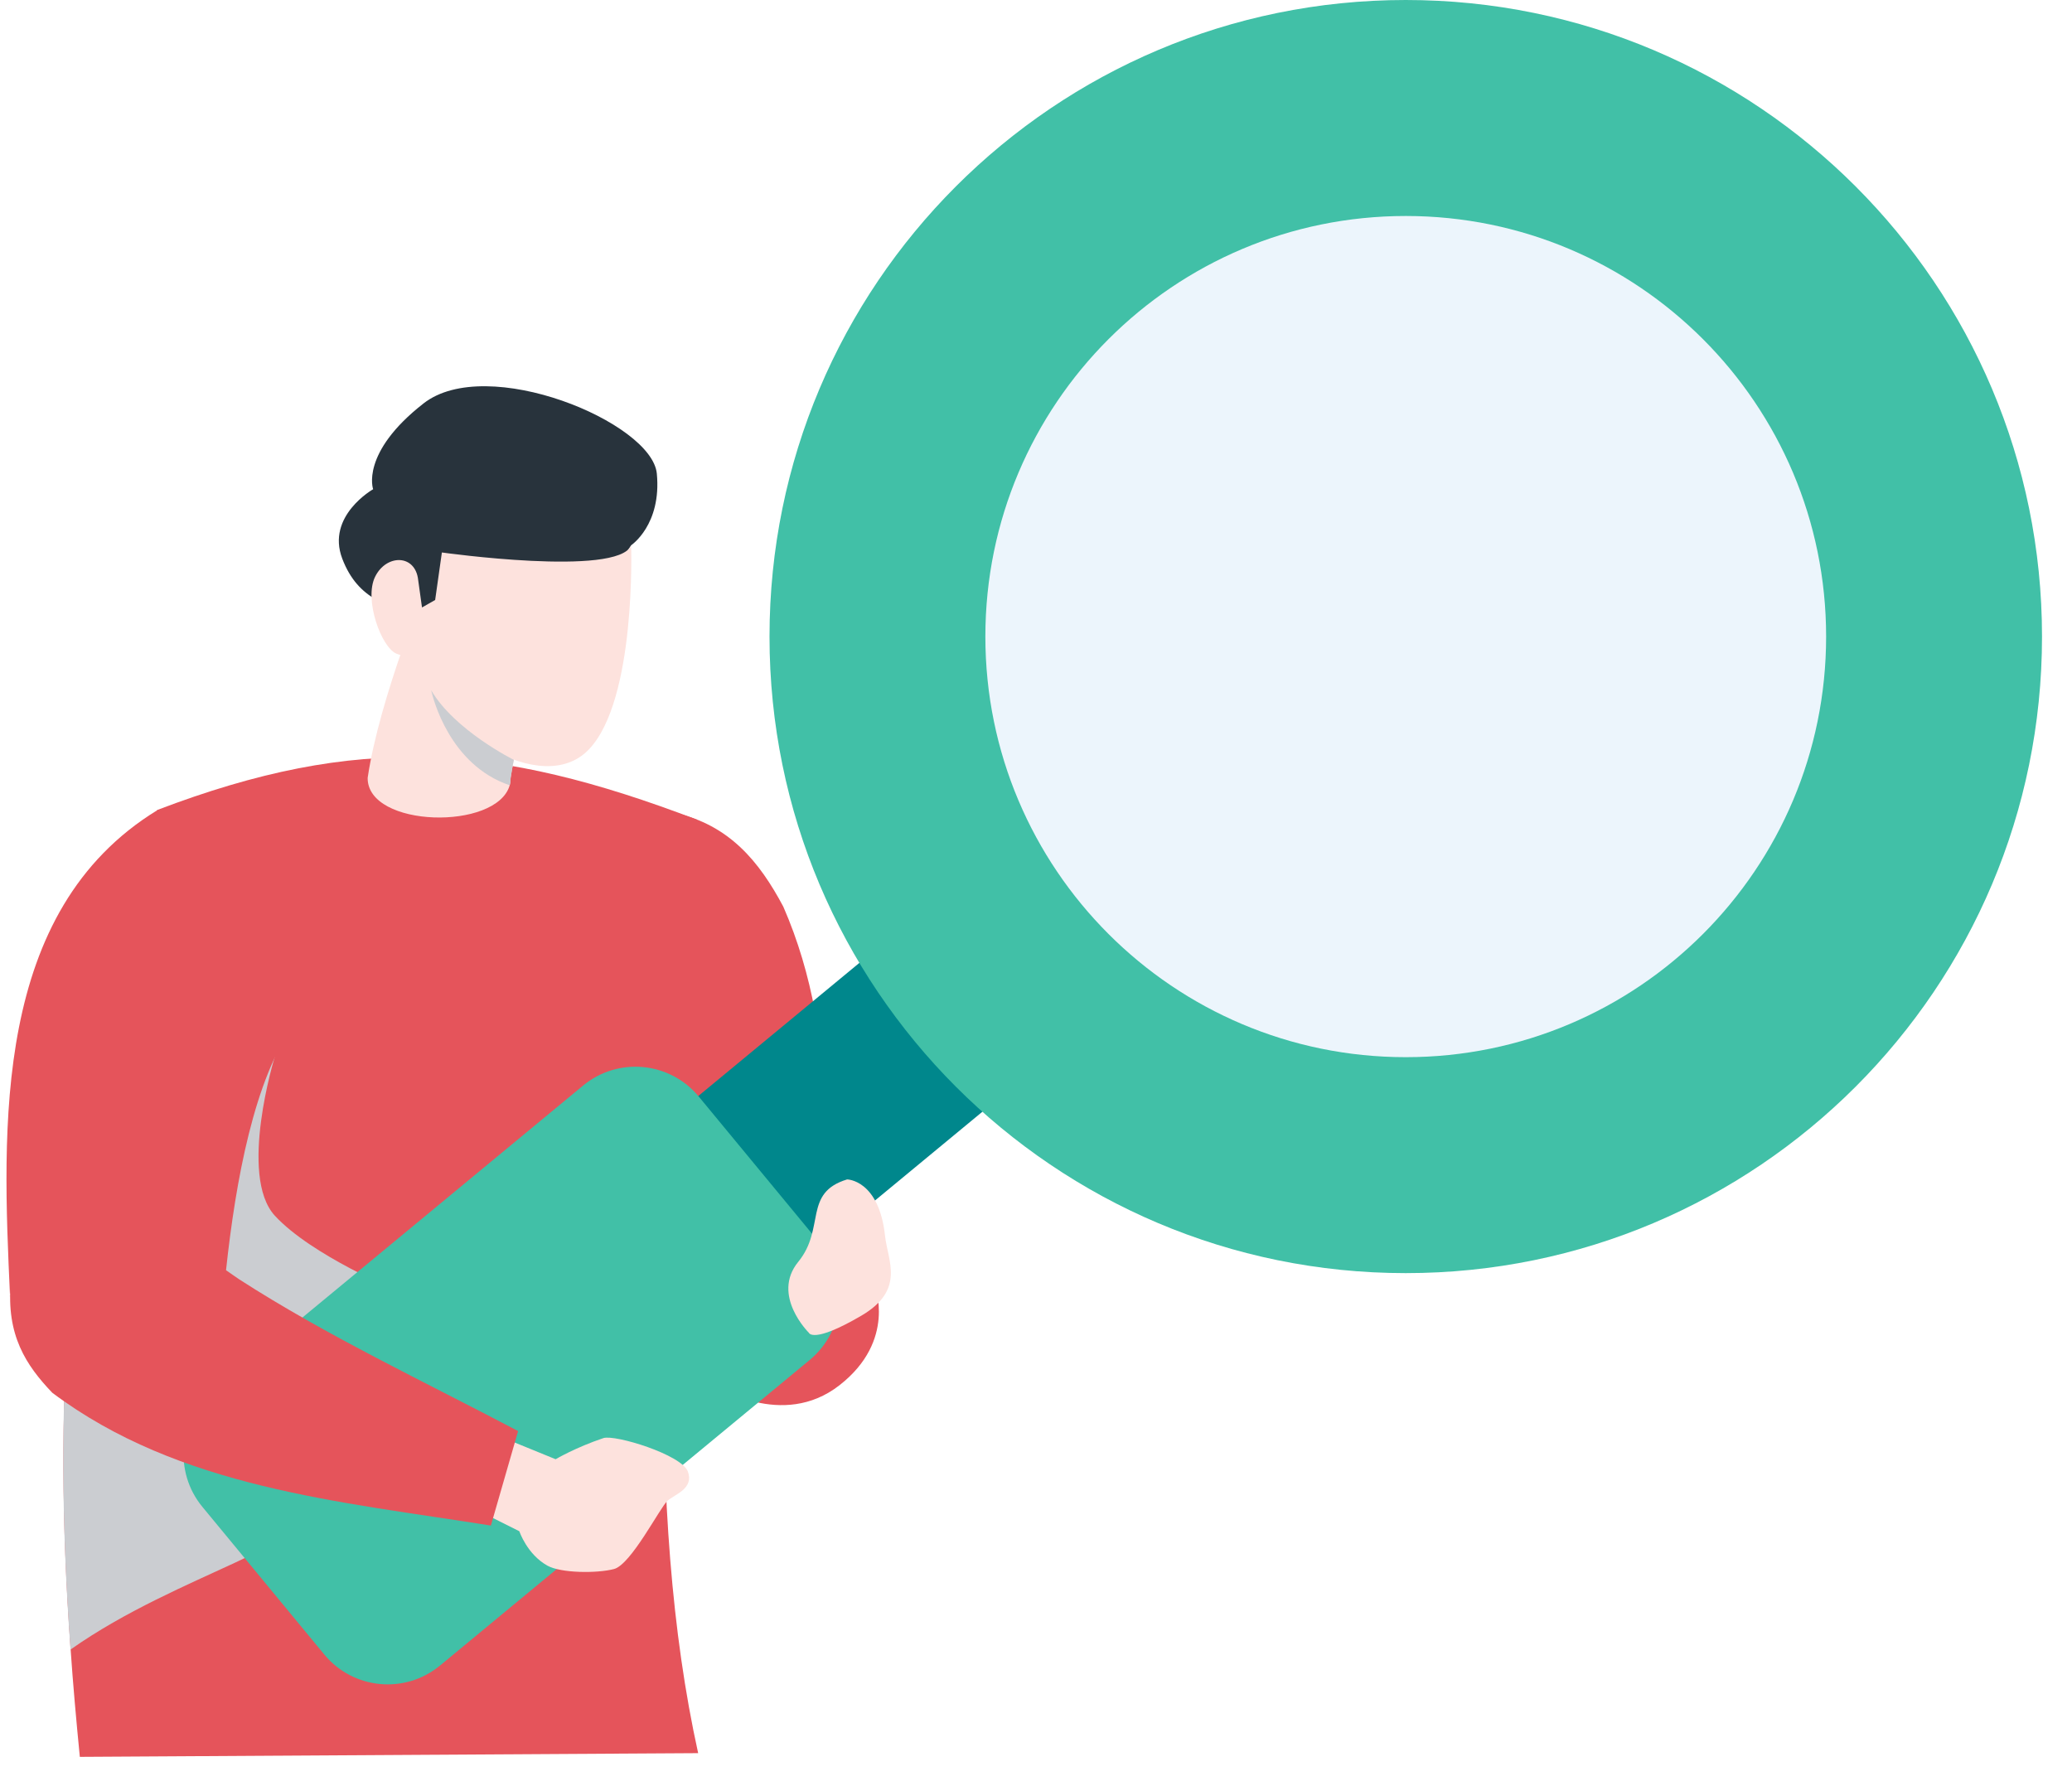
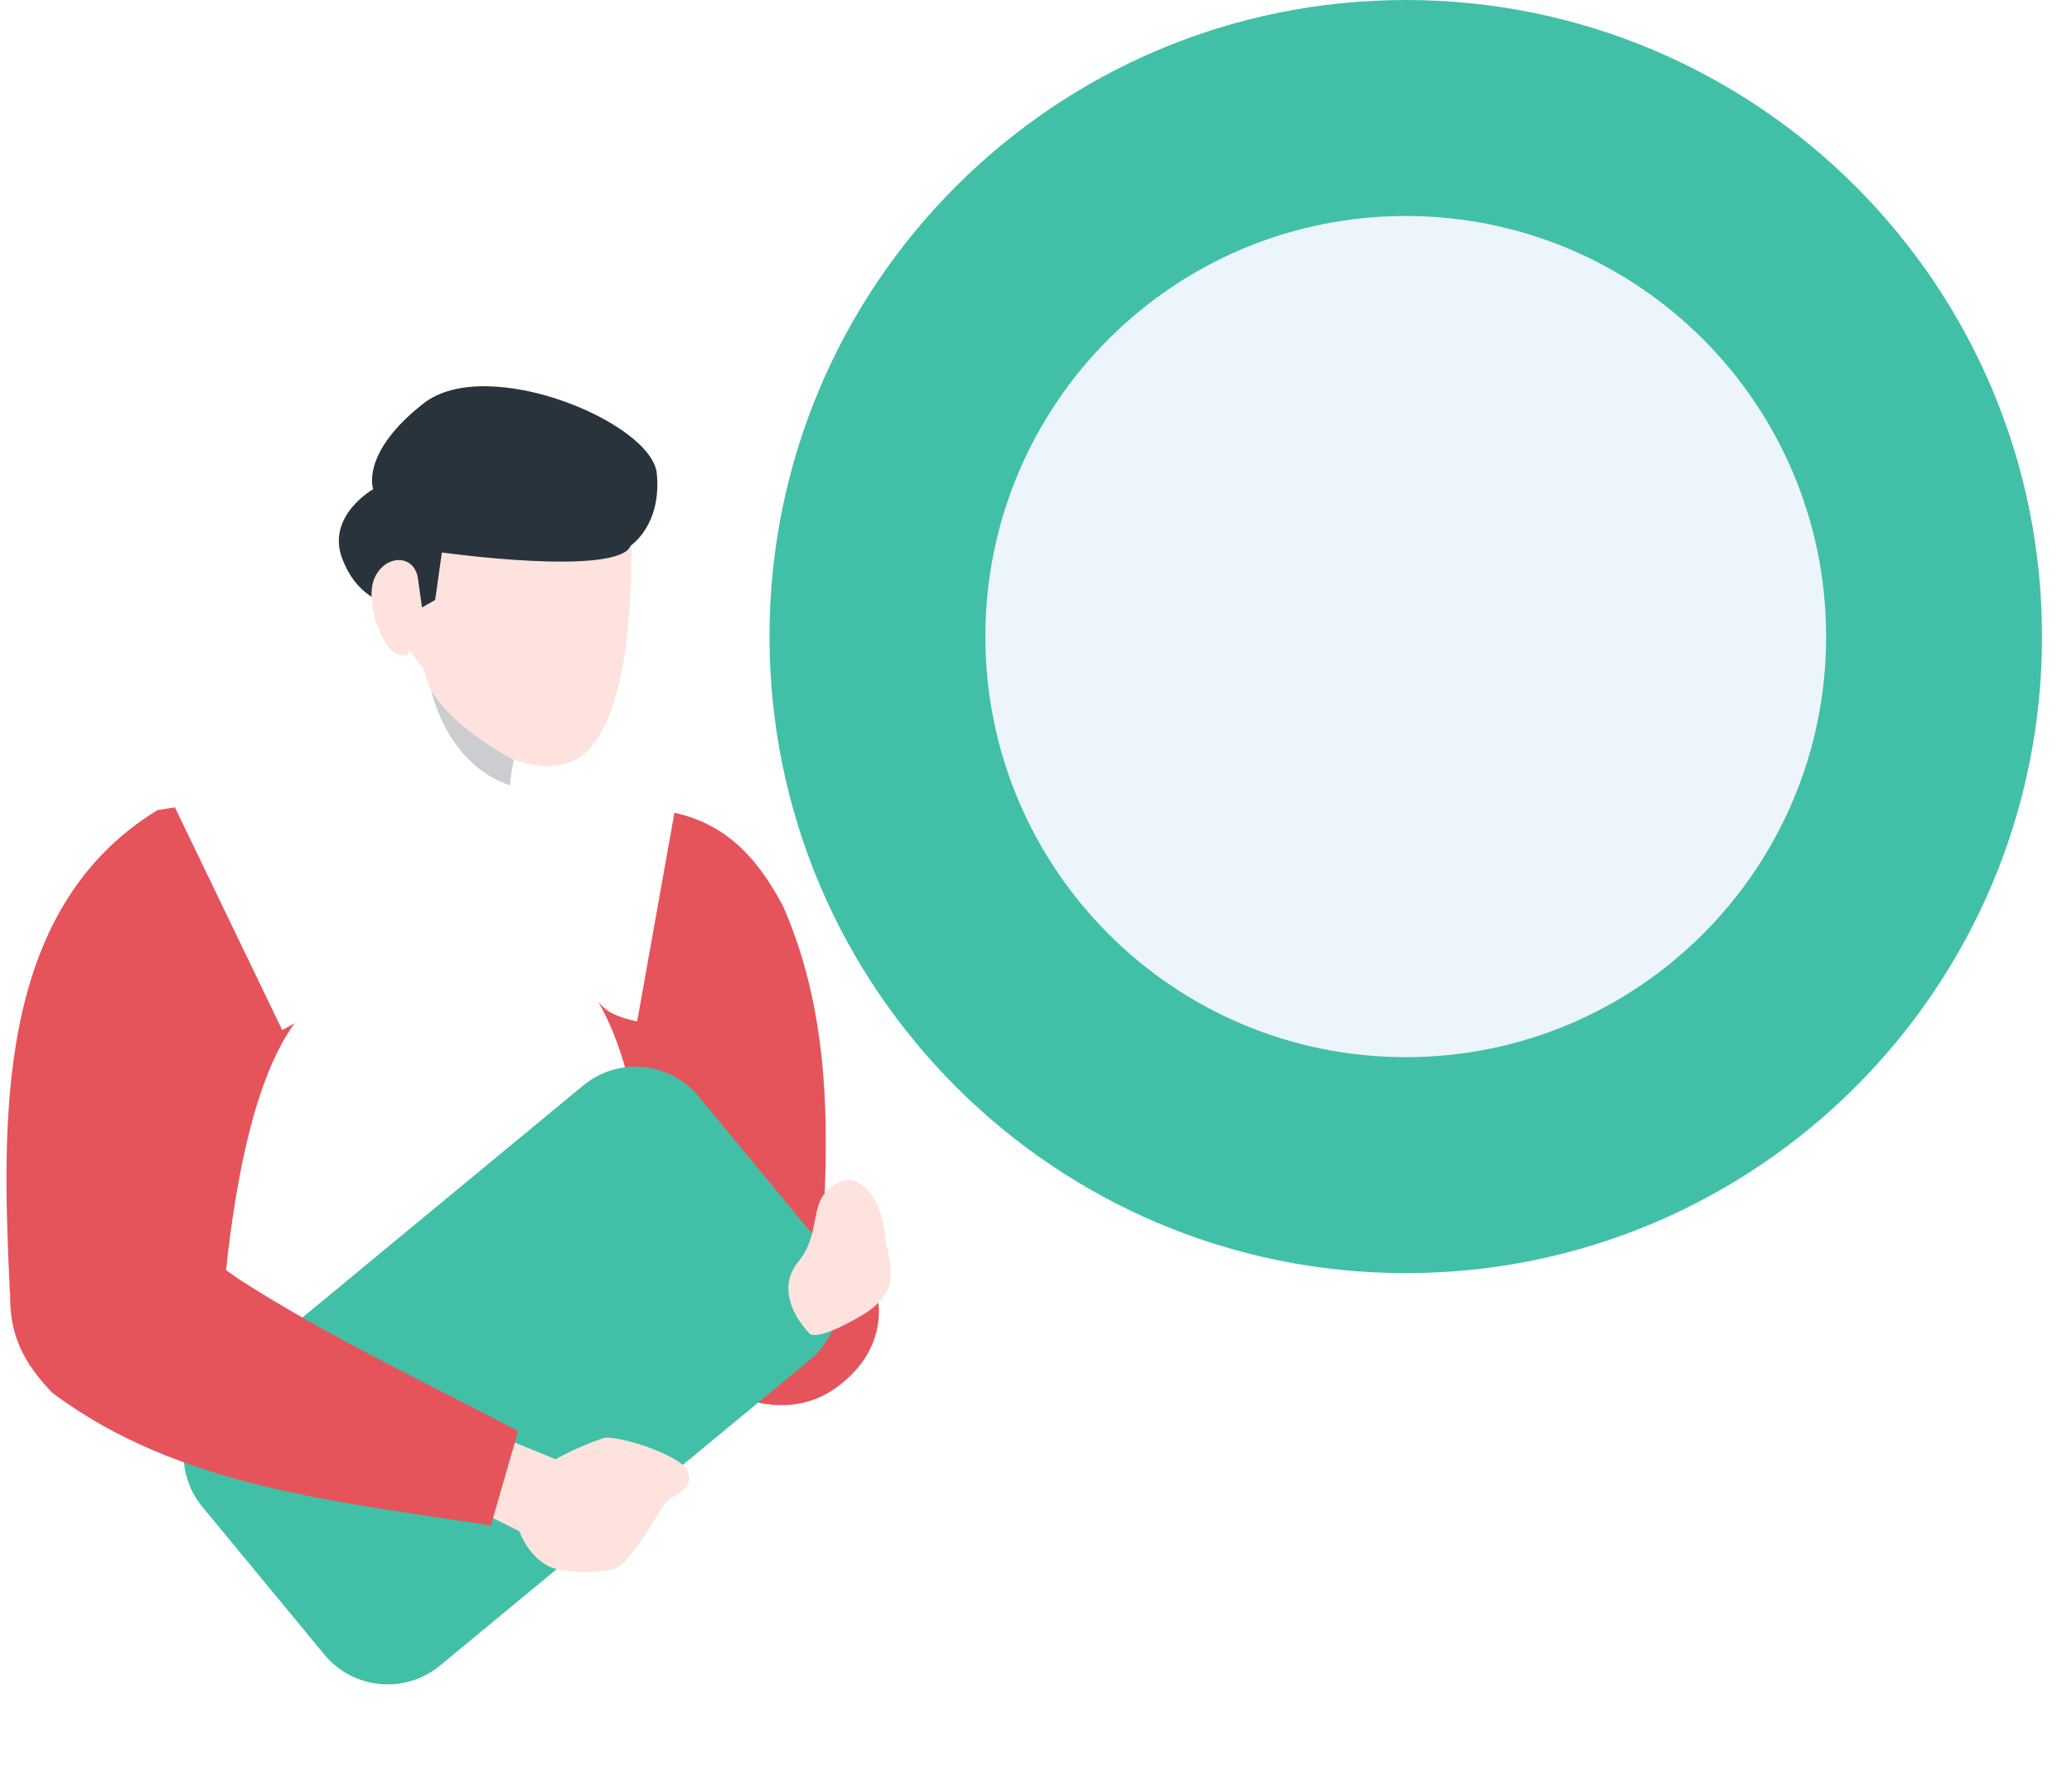
<svg xmlns="http://www.w3.org/2000/svg" width="57" height="49" viewBox="0 0 57 49" fill="none">
  <g clip-path="url(#clip0_50_5865)">
    <path d="M17.522 28.102C16.953 27.971 16.679 27.841 16.452 27.55C17.884 30.053 17.677 33.449 17.816 36.424L22.428 36.669C22.71 32.822 23.19 28.701 21.548 24.942C20.887 23.699 20.061 22.692 18.553 22.359L17.526 28.11L17.522 28.102Z" fill="#E5545B" />
-     <path d="M37.837 14.757L41.219 18.853L16.432 39.341L13.05 35.244L37.837 14.757Z" fill="#00878C" />
    <path d="M24.062 35.367C24.062 35.367 24.673 36.879 23.093 38.11C21.518 39.34 19.669 38.11 19.669 38.11L19.977 36.235L22.436 34.891L24.058 35.367H24.062Z" fill="#E5545B" />
-     <path d="M1.943 45.379C2.007 46.318 2.095 47.304 2.196 48.333L19.206 48.231C17.736 41.561 18.153 33.175 19.168 22.548C13.643 20.441 9.853 20.176 4.327 22.283C3.822 24.617 3.337 26.695 2.933 28.764H2.921C1.981 33.534 1.425 38.173 1.943 45.379Z" fill="#E5545B" />
    <g style="mix-blend-mode:multiply">
-       <path d="M1.943 45.379C4.946 43.259 8.926 42.45 8.219 41.397C7.204 39.888 10.956 35.523 10.956 35.523C10.956 35.523 8.572 34.545 7.557 33.441C6.555 32.337 7.557 29.08 7.557 29.08C6.795 28.33 4.883 28.405 2.929 28.764H2.916C1.977 33.534 1.421 38.173 1.939 45.379H1.943Z" fill="#CBCDD1" />
-     </g>
+       </g>
    <path d="M19.224 30.169L22.577 34.229C23.373 35.193 23.237 36.619 22.274 37.415L12.105 45.821C11.142 46.616 9.716 46.481 8.921 45.517L5.568 41.456C4.773 40.493 4.908 39.066 5.871 38.27L16.041 29.865C17.003 29.069 18.429 29.205 19.224 30.169Z" fill="#41C0A7" />
    <path d="M38.672 35.025C29.005 35.025 21.169 27.185 21.169 17.513C21.169 7.841 29.005 0 38.672 0C48.338 0 56.175 7.841 56.175 17.513C56.175 27.185 48.338 35.025 38.672 35.025Z" fill="#41C0A7" />
    <path d="M38.672 29.084C32.285 29.084 27.107 23.903 27.107 17.513C27.107 11.122 32.285 5.942 38.672 5.942C45.059 5.942 50.236 11.122 50.236 17.513C50.236 23.903 45.059 29.084 38.672 29.084Z" fill="#ECF5FC" />
    <path d="M14.119 39.669L15.285 40.145C15.285 40.145 15.833 39.821 16.599 39.564C16.911 39.458 18.756 40.019 18.924 40.486C19.093 40.954 18.57 41.106 18.364 41.287C18.158 41.468 17.362 43.044 16.89 43.166C16.418 43.289 15.433 43.28 15.062 43.074C14.498 42.762 14.287 42.126 14.287 42.126L13.133 41.548L14.115 39.669H14.119Z" fill="#FDE2DD" />
    <path d="M0.271 35.666L0.297 35.287C0.17 36.732 0.714 37.558 1.438 38.316C4.938 40.941 9.36 41.308 13.504 41.97L14.253 39.37C11.68 38.013 8.981 36.745 6.584 35.198C6.496 35.135 6.357 35.046 6.218 34.945C6.483 32.484 6.993 29.682 8.105 28.148C8.029 28.199 7.852 28.287 7.764 28.338L4.811 22.211L4.331 22.287C-0.205 25.064 0.061 30.988 0.276 35.666H0.271Z" fill="#E5545B" />
    <path d="M23.3 32.447C23.3 32.447 24.18 32.447 24.348 34.006C24.42 34.684 24.913 35.48 23.7 36.193C22.356 36.981 22.251 36.665 22.251 36.665C22.251 36.665 21.207 35.636 21.96 34.714C22.714 33.791 22.087 32.817 23.304 32.447H23.3Z" fill="#FDE2DD" />
-     <path d="M10.114 21.402C10.105 22.776 13.664 22.856 14.022 21.604C14.039 21.541 14.047 21.474 14.047 21.402C14.073 21.246 14.098 21.078 14.136 20.905C14.405 19.565 14.991 18.044 15.281 17.344L11.811 15.89C11.761 16.021 10.438 19.19 10.114 21.402Z" fill="#FDE2DD" />
    <path d="M17.362 15.001C17.362 15.001 18.204 14.441 18.069 13.029C17.934 11.618 13.394 9.734 11.651 11.099C9.903 12.464 10.265 13.459 10.265 13.459C10.265 13.459 8.968 14.192 9.415 15.368C9.861 16.539 10.733 16.666 11.499 16.94C12.266 17.213 12.86 17.129 12.86 17.129L14.3 15.97L16.507 16.278L17.366 14.997L17.362 15.001Z" fill="#28333C" />
    <path d="M17.362 15.001C17.362 15.001 17.509 19.244 16.203 20.614C14.902 21.988 11.958 20.02 11.664 18.423L11.238 17.846C11.238 17.846 11.331 18.153 10.91 17.985C10.489 17.816 10.008 16.489 10.32 15.865C10.628 15.241 11.428 15.241 11.504 15.958L11.609 16.712L11.971 16.506L12.156 15.199C12.156 15.199 16.983 15.878 17.366 15.005L17.362 15.001Z" fill="#FDE2DD" />
    <g style="mix-blend-mode:multiply">
      <path d="M11.861 18.988C11.912 19.215 12.367 21.044 14.022 21.604C14.039 21.541 14.047 21.474 14.047 21.402C14.072 21.246 14.098 21.078 14.136 20.905C14.136 20.905 12.501 20.092 11.861 18.988Z" fill="#CBCDD1" />
    </g>
  </g>
  <defs>
    <clipPath id="clip0_50_5865">
      <rect width="56" height="48.337" fill="white" transform="matrix(-1 0 0 1 56.175 0)" />
    </clipPath>
  </defs>
</svg>